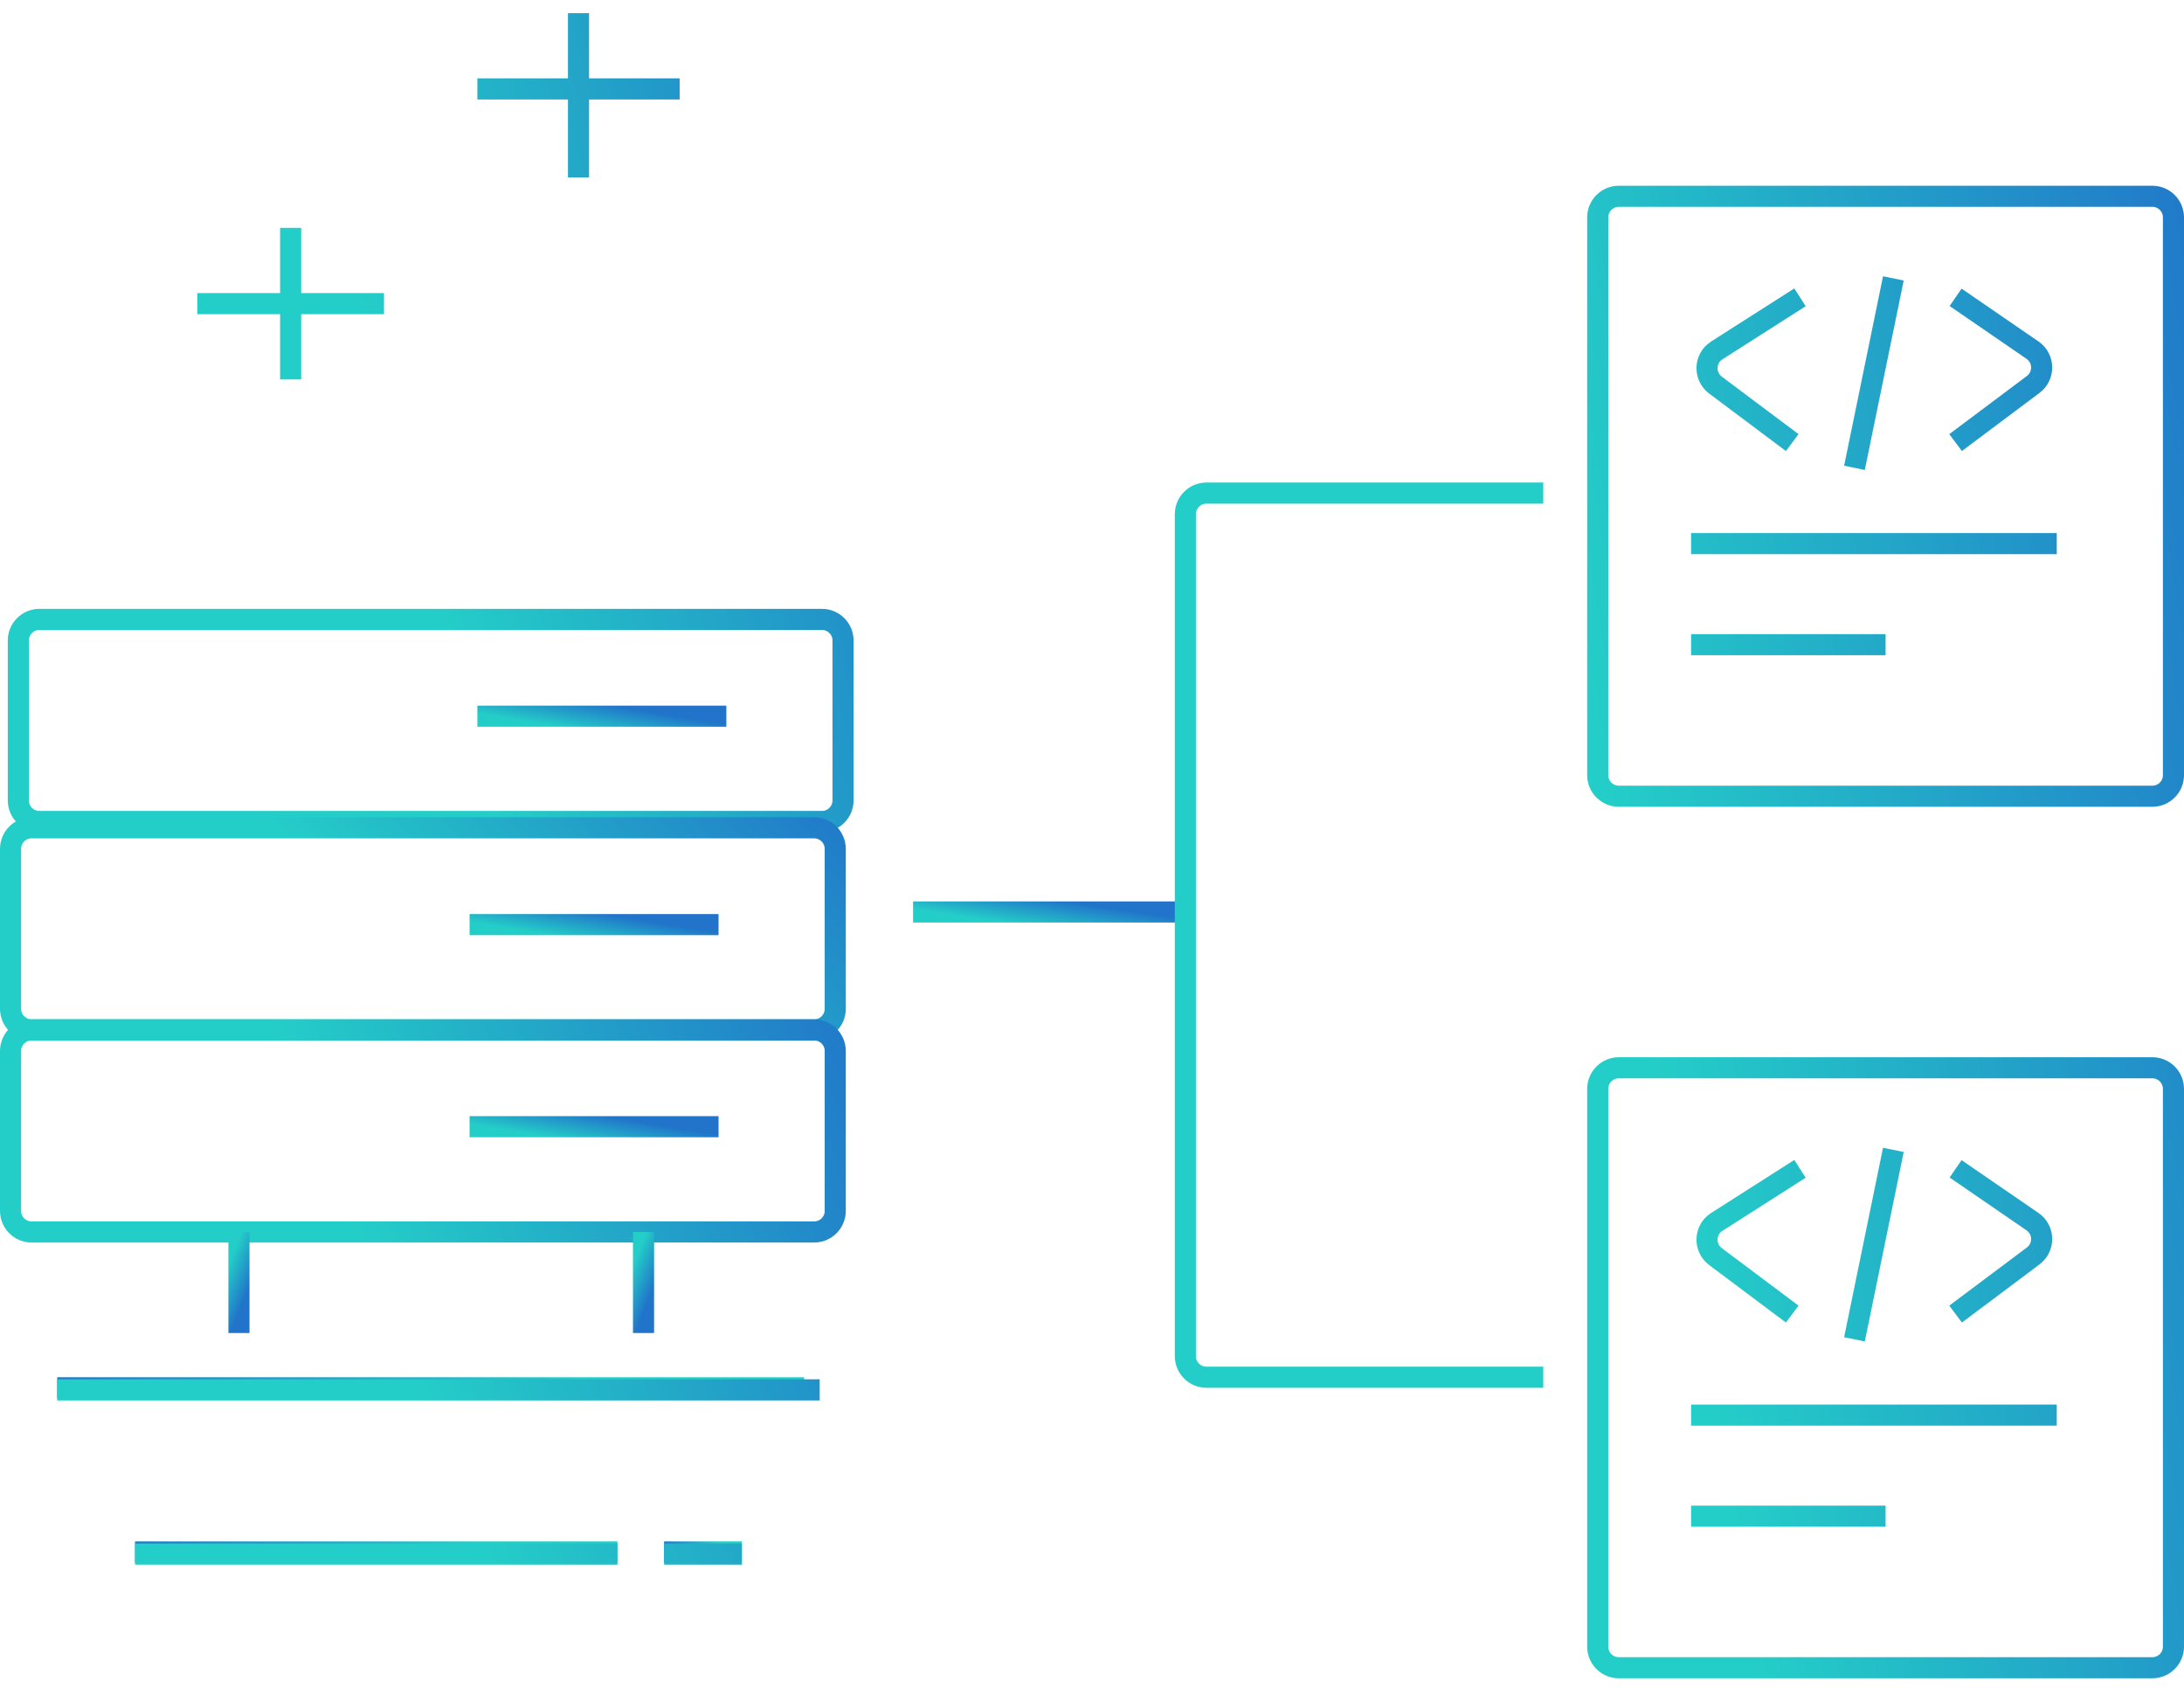
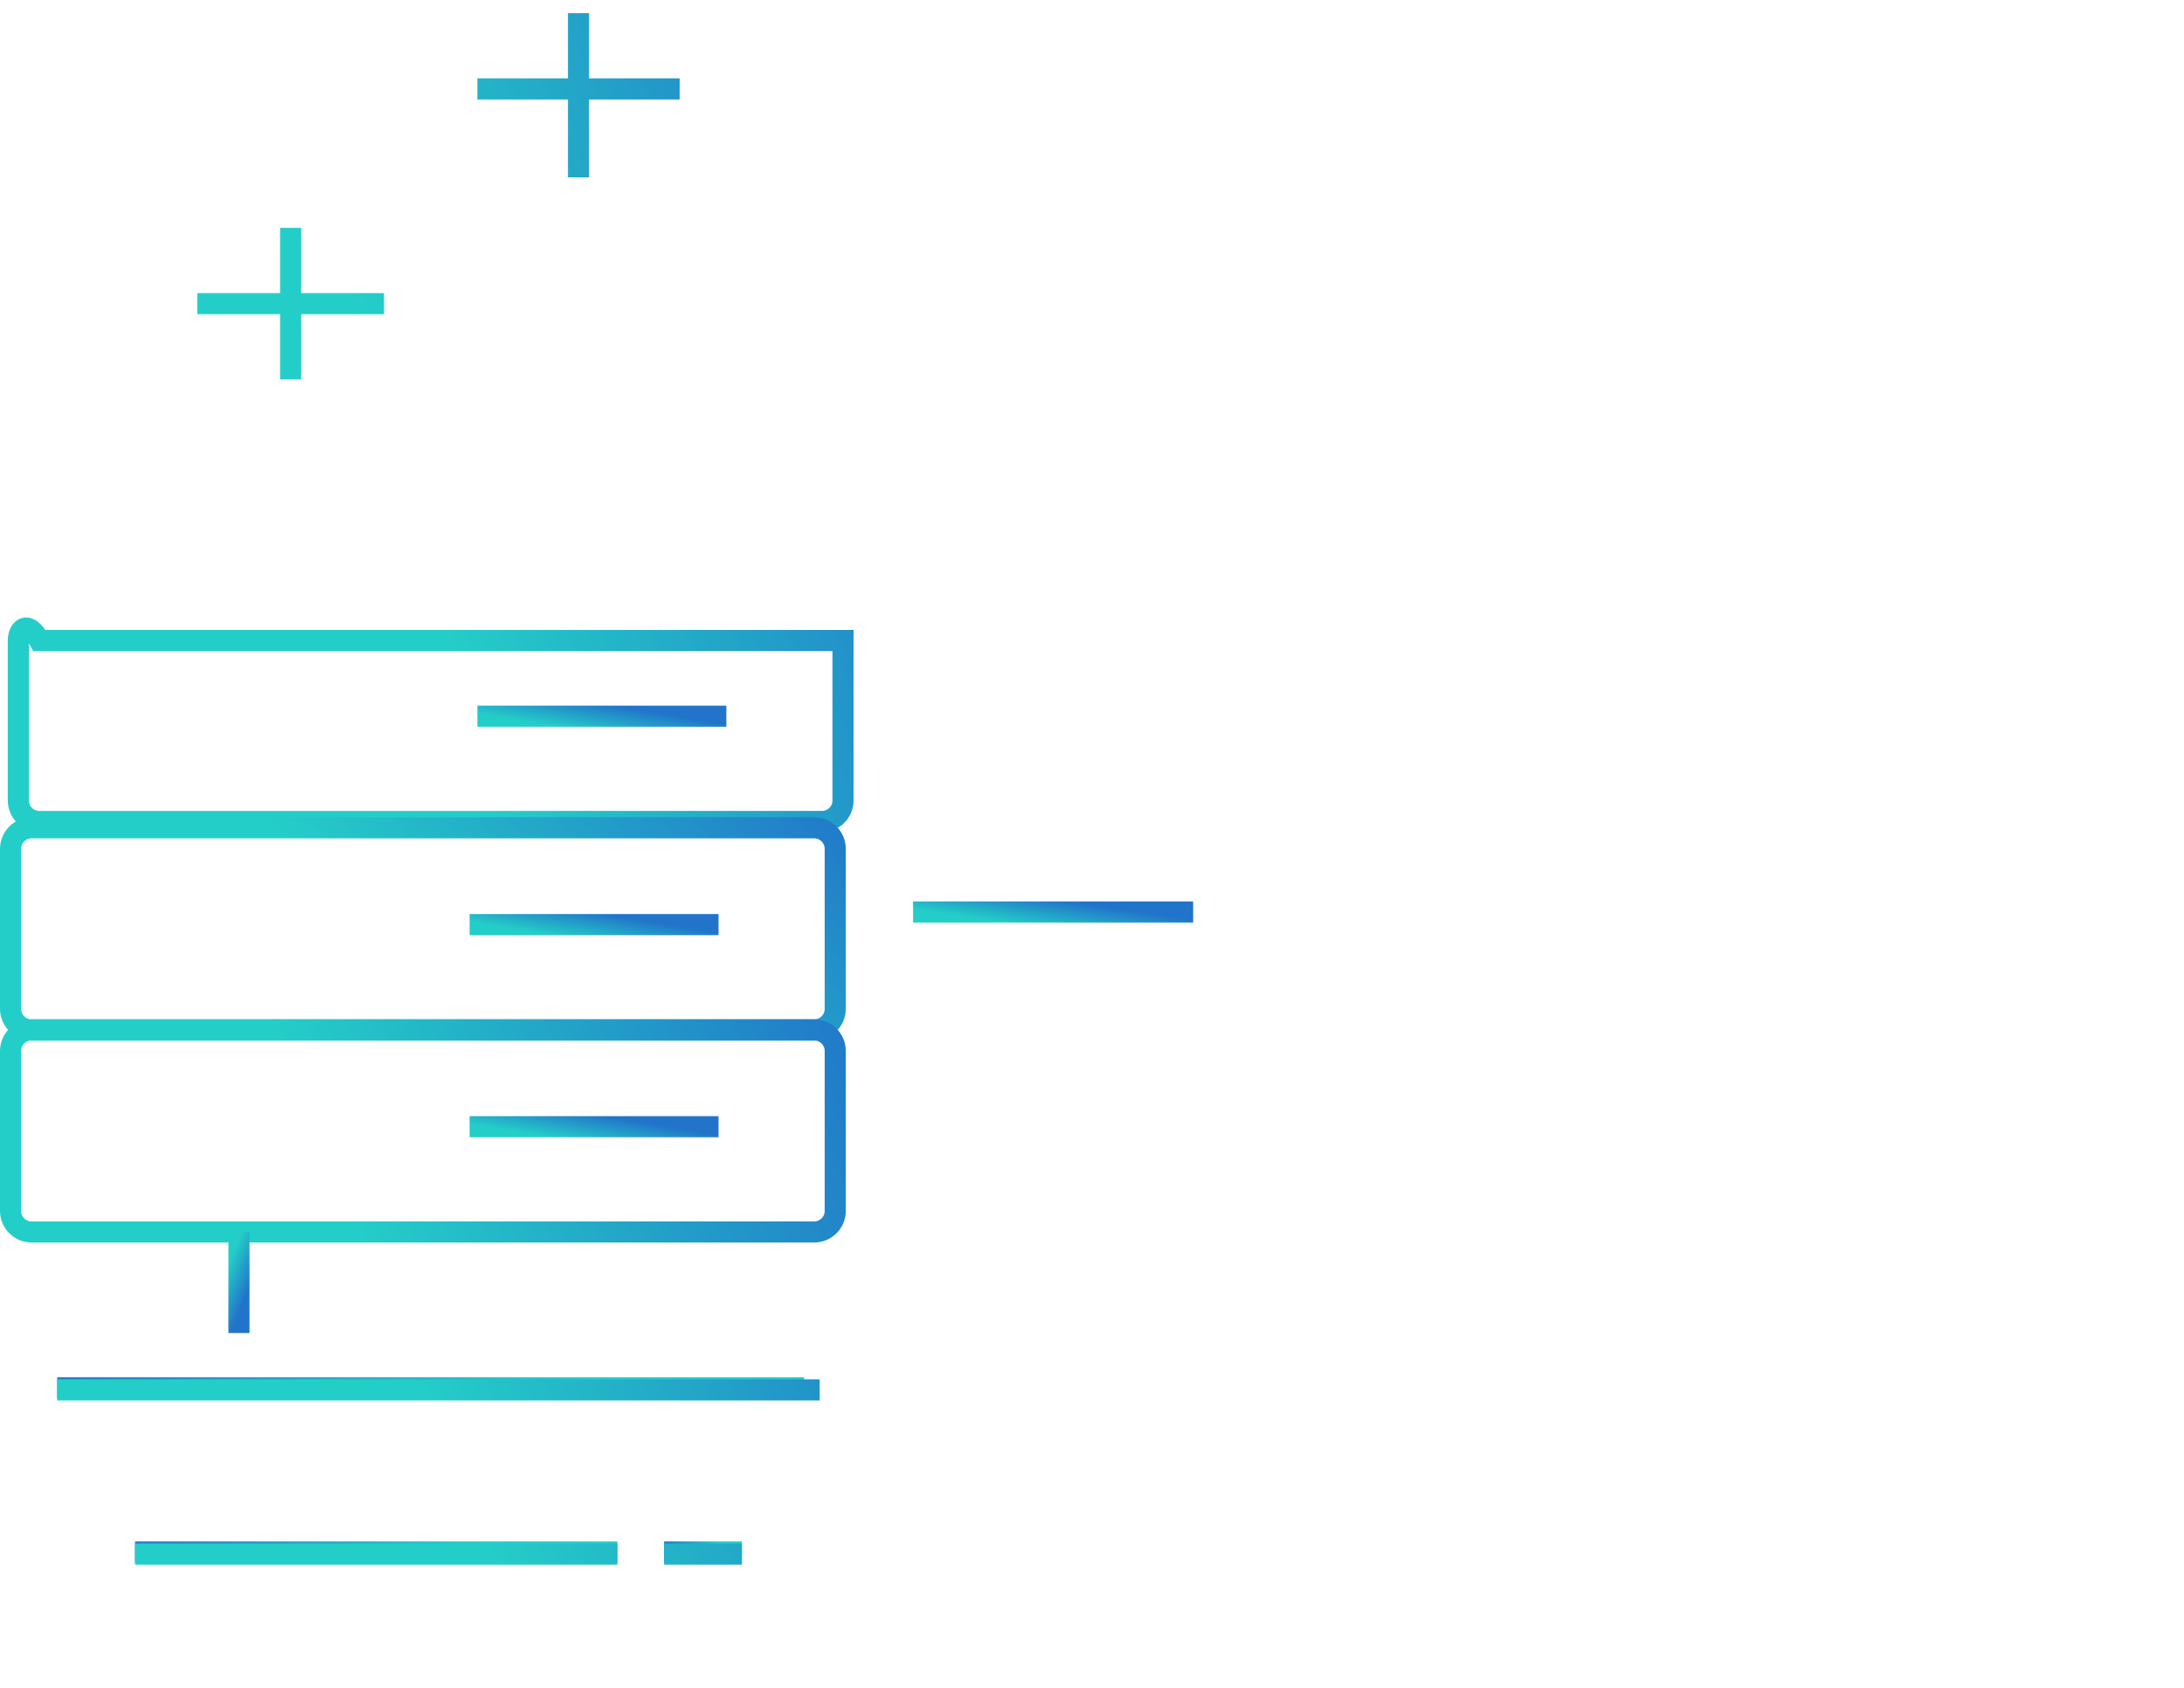
<svg xmlns="http://www.w3.org/2000/svg" width="207" height="160" viewBox="0 0 207 160" fill="none">
  <line x1="76.216" y1="131.518" x2="5.424" y2="131.518" stroke="url(#paint0_linear_554_7176)" stroke-width="2" />
  <line x1="58.518" y1="147.079" x2="12.799" y2="147.079" stroke="url(#paint1_linear_554_7176)" stroke-width="2" />
  <line x1="70.316" y1="147.079" x2="62.942" y2="147.079" stroke="url(#paint2_linear_554_7176)" stroke-width="2" />
-   <path d="M27.547 21.594V35.958M36.396 28.776H18.698M54.831 1.245V16.806M45.245 8.427H64.417M3.737 77.851H77.903C79.007 77.851 79.903 76.956 79.903 75.851V60.7C79.903 59.595 79.007 58.7 77.903 58.7H3.737C2.633 58.7 1.737 59.595 1.737 60.7V75.851C1.737 76.956 2.633 77.851 3.737 77.851Z" stroke="url(#paint3_linear_554_7176)" stroke-width="2" />
+   <path d="M27.547 21.594V35.958M36.396 28.776H18.698M54.831 1.245V16.806M45.245 8.427H64.417M3.737 77.851H77.903C79.007 77.851 79.903 76.956 79.903 75.851V60.7H3.737C2.633 58.7 1.737 59.595 1.737 60.7V75.851C1.737 76.956 2.633 77.851 3.737 77.851Z" stroke="url(#paint3_linear_554_7176)" stroke-width="2" />
  <mask id="path-5-inside-1_554_7176" fill="white">
    <rect x="14.273" y="64.086" width="17.698" height="8.379" rx="1" />
  </mask>
  <rect x="14.273" y="64.086" width="17.698" height="8.379" rx="1" stroke="url(#paint4_linear_554_7176)" stroke-width="4" mask="url(#path-5-inside-1_554_7176)" />
  <line x1="45.245" y1="67.874" x2="68.842" y2="67.874" stroke="url(#paint5_linear_554_7176)" stroke-width="2" />
  <path d="M77.165 78.45H3C1.895 78.45 1 79.345 1 80.45V95.602C1 96.706 1.895 97.602 3 97.602H77.165C78.27 97.602 79.165 96.706 79.165 95.602V80.45C79.165 79.345 78.27 78.45 77.165 78.45Z" stroke="url(#paint6_linear_554_7176)" stroke-width="2" />
  <mask id="path-8-inside-2_554_7176" fill="white">
    <rect x="13.536" y="83.836" width="17.698" height="8.379" rx="1" />
  </mask>
  <rect x="13.536" y="83.836" width="17.698" height="8.379" rx="1" stroke="url(#paint7_linear_554_7176)" stroke-width="4" mask="url(#path-8-inside-2_554_7176)" />
  <line x1="44.507" y1="87.624" x2="68.104" y2="87.624" stroke="url(#paint8_linear_554_7176)" stroke-width="2" />
  <path d="M5.424 131.715H77.691M12.799 147.276H58.518M62.943 147.276H70.317M3 116.753H77.165C78.27 116.753 79.165 115.858 79.165 114.753V99.602C79.165 98.497 78.27 97.602 77.165 97.602H3C1.895 97.602 1 98.497 1 99.602V114.753C1 115.858 1.895 116.753 3 116.753Z" stroke="url(#paint9_linear_554_7176)" stroke-width="2" />
  <mask id="path-11-inside-3_554_7176" fill="white">
    <rect x="13.536" y="102.988" width="17.698" height="8.379" rx="1" />
  </mask>
  <rect x="13.536" y="102.988" width="17.698" height="8.379" rx="1" stroke="url(#paint10_linear_554_7176)" stroke-width="4" mask="url(#path-11-inside-3_554_7176)" />
  <line x1="44.507" y1="106.776" x2="68.104" y2="106.776" stroke="url(#paint11_linear_554_7176)" stroke-width="2" />
  <line x1="22.648" y1="116.753" x2="22.648" y2="126.329" stroke="url(#paint12_linear_554_7176)" stroke-width="2" />
-   <line x1="60.993" y1="116.753" x2="60.993" y2="126.329" stroke="url(#paint13_linear_554_7176)" stroke-width="2" />
  <line x1="86.54" y1="86.427" x2="113.086" y2="86.427" stroke="url(#paint14_linear_554_7176)" stroke-width="2" />
-   <path d="M146.27 46.73H114.349C113.244 46.73 112.349 47.626 112.349 48.73V128.518C112.349 129.623 113.244 130.518 114.349 130.518H146.27M170.604 28.177L162.717 33.207C161.539 33.958 161.475 35.656 162.594 36.494L169.867 41.943M179.453 26.382L175.766 44.336M185.352 28.177L192.641 33.183C193.769 33.958 193.803 35.611 192.708 36.432L185.352 41.943M160.281 51.518H194.939M160.281 61.094H178.716M170.604 110.768L162.717 115.798C161.539 116.549 161.475 118.247 162.594 119.085L169.867 124.533M179.453 108.973L175.766 126.927M185.352 110.768L192.641 115.774C193.769 116.548 193.803 118.202 192.708 119.023L185.352 124.533M160.281 134.109H194.939M160.281 143.685H178.716M206 103.192V156.049C206 157.153 205.105 158.049 204 158.049H153.432C152.327 158.049 151.432 157.153 151.432 156.049V103.192C151.432 102.088 152.327 101.192 153.432 101.192H204C205.105 101.192 206 102.088 206 103.192ZM206 20.602V73.458C206 74.562 205.105 75.458 204 75.458H153.432C152.327 75.458 151.432 74.562 151.432 73.458V20.602C151.432 19.497 152.327 18.602 153.432 18.602H204C205.105 18.602 206 19.497 206 20.602Z" stroke="url(#paint15_linear_554_7176)" stroke-width="2" />
  <defs>
    <linearGradient id="paint0_linear_554_7176" x1="45.016" y1="130.036" x2="44.856" y2="132.933" gradientUnits="userSpaceOnUse">
      <stop stop-color="#24CEC8" />
      <stop offset="1" stop-color="#2174C9" />
    </linearGradient>
    <linearGradient id="paint1_linear_554_7176" x1="38.368" y1="145.597" x2="38.122" y2="148.481" gradientUnits="userSpaceOnUse">
      <stop stop-color="#24CEC8" />
      <stop offset="1" stop-color="#2174C9" />
    </linearGradient>
    <linearGradient id="paint2_linear_554_7176" x1="67.066" y1="145.597" x2="65.864" y2="147.865" gradientUnits="userSpaceOnUse">
      <stop stop-color="#24CEC8" />
      <stop offset="1" stop-color="#2174C9" />
    </linearGradient>
    <linearGradient id="paint3_linear_554_7176" x1="36.187" y1="38.185" x2="90.603" y2="23.975" gradientUnits="userSpaceOnUse">
      <stop stop-color="#24CEC8" />
      <stop offset="1" stop-color="#2174C9" />
    </linearGradient>
    <linearGradient id="paint4_linear_554_7176" x1="22.073" y1="68.126" x2="32.258" y2="62.621" gradientUnits="userSpaceOnUse">
      <stop stop-color="#24CEC8" />
      <stop offset="1" stop-color="#2174C9" />
    </linearGradient>
    <linearGradient id="paint5_linear_554_7176" x1="55.645" y1="69.356" x2="56.113" y2="66.528" gradientUnits="userSpaceOnUse">
      <stop stop-color="#24CEC8" />
      <stop offset="1" stop-color="#2174C9" />
    </linearGradient>
    <linearGradient id="paint6_linear_554_7176" x1="35.45" y1="87.685" x2="63.247" y2="58.649" gradientUnits="userSpaceOnUse">
      <stop stop-color="#24CEC8" />
      <stop offset="1" stop-color="#2174C9" />
    </linearGradient>
    <linearGradient id="paint7_linear_554_7176" x1="21.336" y1="87.877" x2="31.521" y2="82.371" gradientUnits="userSpaceOnUse">
      <stop stop-color="#24CEC8" />
      <stop offset="1" stop-color="#2174C9" />
    </linearGradient>
    <linearGradient id="paint8_linear_554_7176" x1="54.907" y1="89.106" x2="55.376" y2="86.278" gradientUnits="userSpaceOnUse">
      <stop stop-color="#24CEC8" />
      <stop offset="1" stop-color="#2174C9" />
    </linearGradient>
    <linearGradient id="paint9_linear_554_7176" x1="35.45" y1="121.555" x2="85.465" y2="101.412" gradientUnits="userSpaceOnUse">
      <stop stop-color="#24CEC8" />
      <stop offset="1" stop-color="#2174C9" />
    </linearGradient>
    <linearGradient id="paint10_linear_554_7176" x1="21.336" y1="107.028" x2="31.521" y2="101.523" gradientUnits="userSpaceOnUse">
      <stop stop-color="#24CEC8" />
      <stop offset="1" stop-color="#2174C9" />
    </linearGradient>
    <linearGradient id="paint11_linear_554_7176" x1="54.907" y1="108.258" x2="55.376" y2="105.43" gradientUnits="userSpaceOnUse">
      <stop stop-color="#24CEC8" />
      <stop offset="1" stop-color="#2174C9" />
    </linearGradient>
    <linearGradient id="paint12_linear_554_7176" x1="21.165" y1="120.973" x2="23.656" y2="121.99" gradientUnits="userSpaceOnUse">
      <stop stop-color="#24CEC8" />
      <stop offset="1" stop-color="#2174C9" />
    </linearGradient>
    <linearGradient id="paint13_linear_554_7176" x1="59.511" y1="120.973" x2="62.001" y2="121.99" gradientUnits="userSpaceOnUse">
      <stop stop-color="#24CEC8" />
      <stop offset="1" stop-color="#2174C9" />
    </linearGradient>
    <linearGradient id="paint14_linear_554_7176" x1="98.239" y1="87.909" x2="98.658" y2="85.065" gradientUnits="userSpaceOnUse">
      <stop stop-color="#24CEC8" />
      <stop offset="1" stop-color="#2174C9" />
    </linearGradient>
    <linearGradient id="paint15_linear_554_7176" x1="153.623" y1="85.844" x2="221.268" y2="74.217" gradientUnits="userSpaceOnUse">
      <stop stop-color="#24CEC8" />
      <stop offset="1" stop-color="#2174C9" />
    </linearGradient>
  </defs>
</svg>